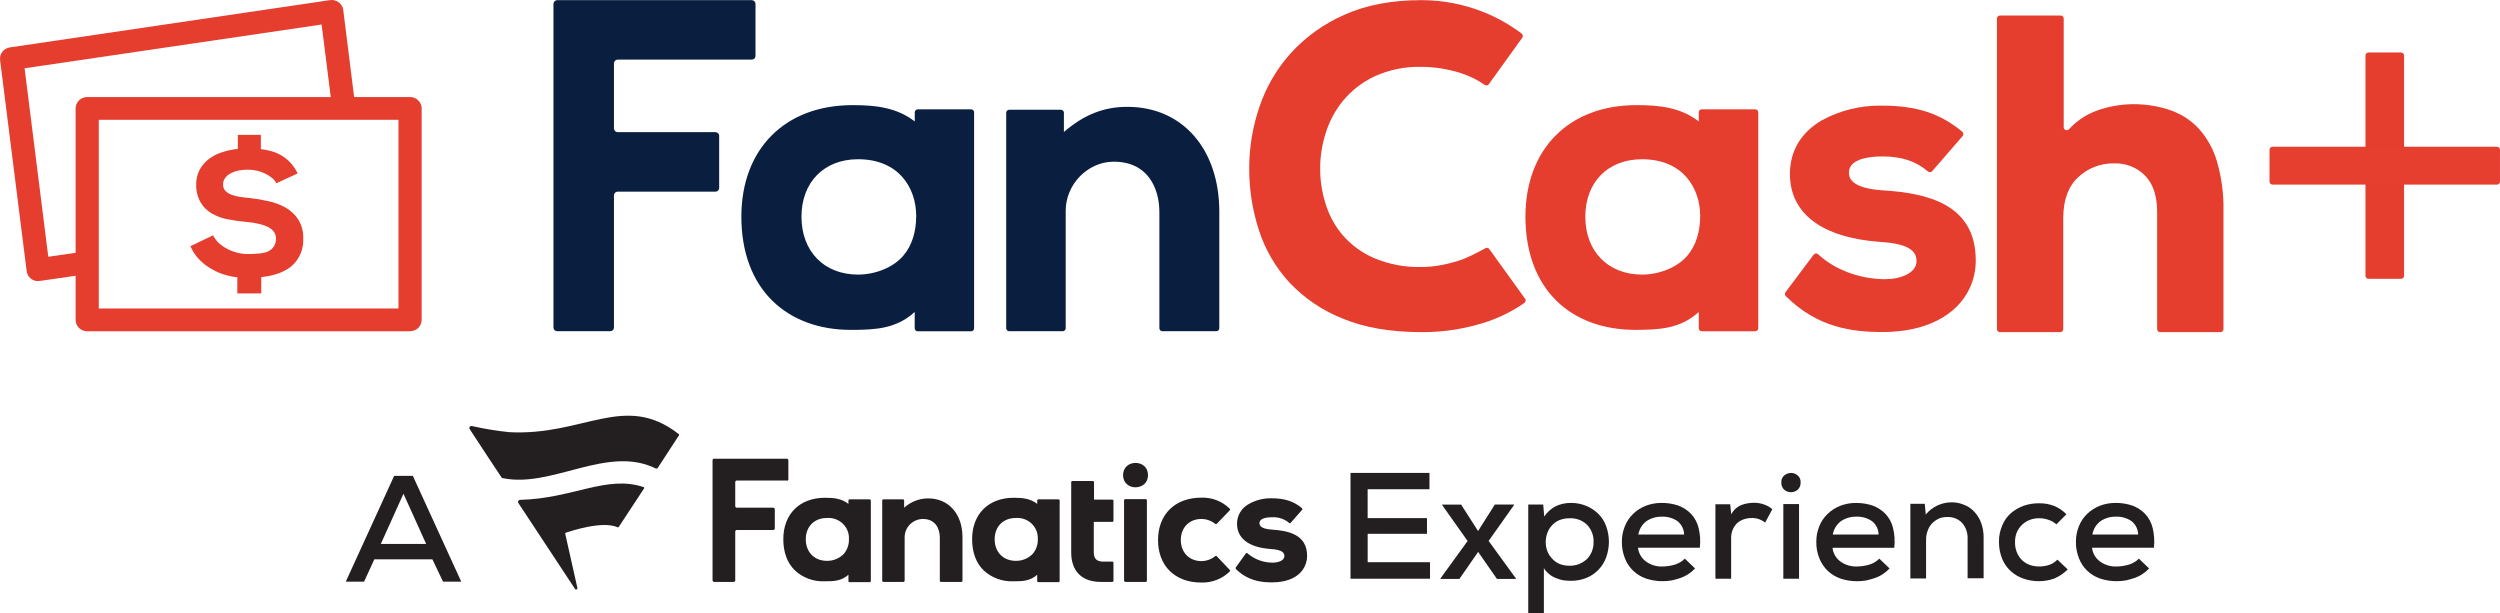
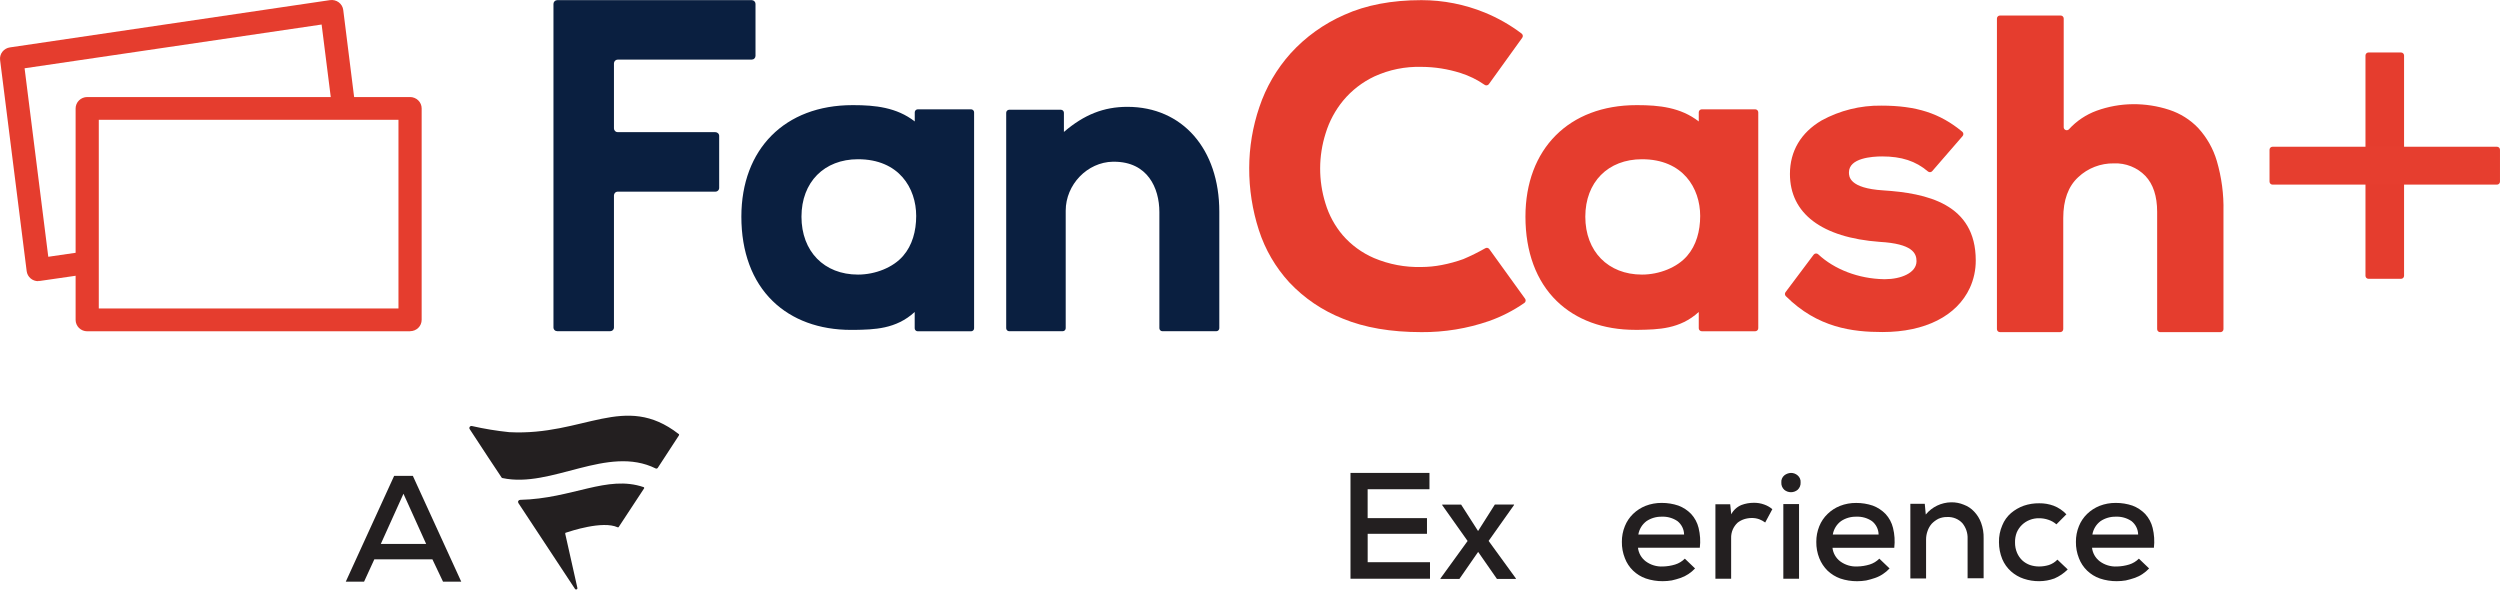
<svg xmlns="http://www.w3.org/2000/svg" width="163" height="40" viewBox="0 0 163 40" fill="none">
  <path d="M58.888 16.679C58.238 17.441 57.068 17.903 55.941 17.903C53.73 17.903 52.256 16.387 52.256 14.129C52.256 11.87 53.741 10.382 55.941 10.382C58.619 10.382 59.736 12.27 59.736 14.082C59.736 15.074 59.478 15.998 58.888 16.679ZM63.318 7.127H59.84C59.813 7.128 59.788 7.133 59.763 7.143C59.739 7.153 59.718 7.168 59.699 7.186C59.681 7.205 59.666 7.226 59.657 7.25C59.647 7.274 59.642 7.3 59.642 7.325V7.919C58.463 6.998 57.041 6.855 55.646 6.855H55.576C51.179 6.857 48.337 9.712 48.337 14.129C48.337 16.427 49.042 18.328 50.377 19.627C51.64 20.857 53.411 21.509 55.494 21.509H55.711C56.989 21.487 58.418 21.464 59.638 20.342V21.406C59.638 21.458 59.659 21.507 59.696 21.543C59.733 21.58 59.783 21.6 59.835 21.6H63.314C63.34 21.6 63.366 21.595 63.39 21.585C63.414 21.575 63.436 21.561 63.454 21.543C63.472 21.524 63.487 21.503 63.497 21.479C63.506 21.455 63.511 21.43 63.511 21.404V7.325C63.511 7.3 63.506 7.274 63.497 7.25C63.487 7.226 63.472 7.205 63.454 7.186C63.436 7.168 63.414 7.153 63.39 7.143C63.366 7.133 63.34 7.128 63.314 7.127" fill="#0A1F40" />
  <path d="M49.259 3.641V0.254C49.259 0.19 49.233 0.128 49.187 0.082C49.14 0.036 49.078 0.01 49.012 0.009L36.333 0.009C36.267 0.01 36.204 0.036 36.158 0.082C36.112 0.128 36.086 0.19 36.086 0.254V21.349C36.085 21.381 36.092 21.413 36.104 21.442C36.116 21.472 36.134 21.499 36.157 21.522C36.18 21.545 36.208 21.563 36.238 21.575C36.268 21.587 36.3 21.594 36.333 21.594H39.783C39.816 21.594 39.848 21.587 39.878 21.575C39.908 21.563 39.936 21.545 39.959 21.522C39.982 21.499 40 21.472 40.012 21.442C40.024 21.413 40.031 21.381 40.03 21.349V12.741C40.03 12.709 40.036 12.677 40.048 12.647C40.061 12.617 40.079 12.591 40.102 12.568C40.125 12.545 40.152 12.527 40.182 12.515C40.212 12.502 40.245 12.496 40.277 12.496H46.643C46.676 12.496 46.708 12.489 46.738 12.477C46.769 12.465 46.796 12.446 46.819 12.423C46.842 12.4 46.86 12.373 46.872 12.343C46.885 12.313 46.891 12.281 46.89 12.249V8.864C46.891 8.832 46.885 8.8 46.872 8.77C46.86 8.74 46.842 8.713 46.819 8.69C46.796 8.667 46.769 8.649 46.738 8.636C46.708 8.624 46.676 8.617 46.643 8.617H40.277C40.245 8.617 40.212 8.611 40.182 8.599C40.152 8.586 40.125 8.568 40.102 8.546C40.079 8.523 40.061 8.496 40.048 8.466C40.036 8.437 40.03 8.405 40.03 8.373V4.13C40.03 4.066 40.056 4.004 40.102 3.958C40.149 3.912 40.212 3.886 40.277 3.886H49.012C49.044 3.886 49.077 3.879 49.107 3.867C49.137 3.855 49.164 3.836 49.187 3.814C49.21 3.791 49.228 3.764 49.241 3.734C49.253 3.705 49.259 3.673 49.259 3.641Z" fill="#0A1F40" />
  <path d="M116.416 19.05C116.387 19.088 116.374 19.135 116.378 19.182C116.381 19.23 116.402 19.274 116.435 19.308C118.512 21.375 120.785 21.649 122.744 21.649C125.512 21.649 127.584 20.602 128.432 18.775C128.691 18.21 128.823 17.597 128.819 16.977C128.819 13.275 125.599 12.594 122.79 12.413C120.551 12.273 120.551 11.495 120.551 11.238C120.551 10.299 122.068 10.199 122.718 10.199C123.98 10.199 124.907 10.501 125.698 11.176C125.718 11.194 125.741 11.207 125.766 11.215C125.79 11.224 125.817 11.228 125.843 11.226C125.869 11.224 125.895 11.218 125.919 11.206C125.942 11.195 125.963 11.179 125.98 11.159L127.963 8.871C127.998 8.831 128.015 8.779 128.011 8.726C128.007 8.673 127.982 8.624 127.942 8.59C126.492 7.385 124.946 6.887 122.664 6.887C121.3 6.868 119.954 7.202 118.763 7.856C117.417 8.65 116.704 9.854 116.704 11.342C116.704 13.918 118.776 15.489 122.556 15.77C124.684 15.891 124.957 16.506 124.957 17.028C124.957 17.8 123.928 18.203 122.911 18.203H122.822C121.177 18.173 119.6 17.564 118.548 16.581C118.528 16.561 118.504 16.546 118.478 16.537C118.451 16.527 118.423 16.524 118.395 16.526C118.366 16.528 118.339 16.536 118.314 16.55C118.29 16.563 118.268 16.582 118.251 16.604L116.416 19.05Z" fill="#E53D2E" />
  <path d="M73.506 6.966C77.091 6.966 79.499 9.714 79.499 13.805V21.4C79.499 21.452 79.478 21.501 79.441 21.538C79.404 21.575 79.354 21.595 79.302 21.596H75.788C75.736 21.595 75.686 21.575 75.649 21.538C75.612 21.501 75.591 21.452 75.591 21.4V13.831C75.591 12.243 74.815 10.544 72.633 10.544H72.561C70.892 10.572 69.484 12.034 69.484 13.737V21.4C69.484 21.452 69.463 21.501 69.426 21.538C69.389 21.575 69.339 21.595 69.286 21.596H65.801C65.749 21.595 65.699 21.575 65.662 21.538C65.625 21.501 65.604 21.452 65.604 21.4V7.351C65.604 7.3 65.625 7.25 65.662 7.213C65.699 7.177 65.749 7.156 65.801 7.155H69.169C69.222 7.156 69.272 7.177 69.309 7.213C69.346 7.25 69.367 7.3 69.367 7.351V8.603C70.68 7.475 71.967 6.966 73.502 6.966" fill="#0A1F40" />
  <path d="M134.554 1.208V8.294C134.553 8.333 134.565 8.372 134.587 8.404C134.609 8.437 134.641 8.462 134.678 8.477C134.715 8.491 134.756 8.494 134.795 8.486C134.834 8.477 134.869 8.457 134.896 8.428C135.389 7.887 136.008 7.472 136.7 7.219C137.455 6.945 138.253 6.801 139.058 6.793C139.868 6.786 140.674 6.911 141.442 7.163C142.157 7.398 142.802 7.803 143.319 8.343C143.885 8.96 144.301 9.696 144.537 10.495C144.849 11.563 144.996 12.672 144.97 13.784V21.462C144.97 21.514 144.948 21.564 144.91 21.6C144.873 21.637 144.822 21.657 144.769 21.657H140.846C140.793 21.657 140.742 21.637 140.705 21.6C140.667 21.563 140.646 21.514 140.646 21.462V13.811C140.646 12.79 140.388 12.008 139.879 11.47C139.616 11.197 139.297 10.984 138.943 10.843C138.589 10.702 138.208 10.637 137.827 10.652C136.96 10.639 136.123 10.963 135.499 11.553C134.849 12.153 134.524 13.043 134.524 14.222V21.459C134.524 21.511 134.503 21.561 134.465 21.598C134.428 21.635 134.377 21.655 134.324 21.655H130.399C130.346 21.655 130.296 21.635 130.258 21.598C130.221 21.561 130.2 21.511 130.2 21.459V1.208C130.2 1.156 130.221 1.106 130.258 1.069C130.296 1.032 130.346 1.012 130.399 1.012H134.355C134.407 1.012 134.458 1.032 134.495 1.069C134.533 1.106 134.554 1.156 134.554 1.208Z" fill="#E53D2E" />
  <path d="M97.103 16.242C97.075 16.202 97.033 16.174 96.985 16.163C96.936 16.152 96.886 16.16 96.843 16.185C96.379 16.448 95.9 16.685 95.408 16.894C94.953 17.058 94.486 17.186 94.01 17.277C93.571 17.363 93.124 17.407 92.675 17.409C91.615 17.436 90.561 17.237 89.587 16.826C88.8 16.487 88.102 15.977 87.545 15.335C87.029 14.726 86.646 14.019 86.418 13.258C85.954 11.767 85.959 10.173 86.433 8.686C86.67 7.91 87.058 7.187 87.576 6.557C88.13 5.891 88.827 5.352 89.617 4.98C90.575 4.542 91.624 4.33 92.68 4.36C93.541 4.363 94.398 4.497 95.218 4.758C95.781 4.933 96.313 5.193 96.795 5.529C96.816 5.544 96.84 5.556 96.865 5.562C96.891 5.568 96.917 5.569 96.943 5.565C96.969 5.561 96.994 5.552 97.016 5.539C97.038 5.525 97.058 5.507 97.073 5.486L99.251 2.461C99.281 2.42 99.293 2.368 99.286 2.317C99.278 2.266 99.251 2.221 99.21 2.189C98.474 1.632 97.666 1.171 96.808 0.82C95.5 0.285 94.097 0.01 92.68 0.009C90.738 0.009 89.061 0.329 87.649 0.967C86.316 1.551 85.124 2.406 84.151 3.475C83.236 4.497 82.541 5.691 82.109 6.985C81.674 8.263 81.451 9.602 81.448 10.95C81.442 12.326 81.655 13.694 82.079 15.005C82.485 16.267 83.161 17.428 84.062 18.411C85.031 19.442 86.221 20.248 87.545 20.772C88.967 21.361 90.678 21.655 92.68 21.655C94.178 21.666 95.666 21.422 97.079 20.934C97.9 20.645 98.676 20.247 99.388 19.752C99.409 19.737 99.428 19.718 99.442 19.696C99.456 19.674 99.466 19.649 99.47 19.624C99.474 19.598 99.474 19.572 99.468 19.546C99.462 19.521 99.451 19.497 99.435 19.476L97.103 16.242Z" fill="#E53D2E" />
  <path d="M110.005 16.679C109.355 17.441 108.184 17.903 107.057 17.903C104.847 17.903 103.362 16.387 103.362 14.129C103.362 11.87 104.847 10.382 107.057 10.382C109.734 10.382 110.852 12.27 110.852 14.082C110.852 15.074 110.594 15.998 110.005 16.679ZM114.441 7.127H110.956C110.93 7.127 110.904 7.133 110.88 7.143C110.856 7.153 110.834 7.167 110.815 7.186C110.797 7.204 110.782 7.226 110.773 7.25C110.763 7.274 110.758 7.3 110.759 7.325V7.919C109.58 6.998 108.158 6.855 106.762 6.855H106.695C102.298 6.855 99.459 9.709 99.459 14.126C99.459 16.425 100.163 18.326 101.496 19.625C102.759 20.855 104.53 21.506 106.613 21.506H106.83C108.111 21.485 109.537 21.462 110.759 20.34V21.404C110.76 21.456 110.781 21.505 110.818 21.541C110.856 21.578 110.906 21.598 110.958 21.598H114.441C114.494 21.597 114.544 21.576 114.581 21.54C114.618 21.503 114.639 21.454 114.639 21.402V7.325C114.639 7.3 114.634 7.274 114.624 7.25C114.615 7.226 114.6 7.205 114.582 7.186C114.563 7.168 114.542 7.153 114.518 7.143C114.493 7.133 114.468 7.128 114.441 7.127Z" fill="#E53D2E" />
  <path d="M6.441 20.11H25.98V7.811H6.441V20.11ZM26.736 21.6H5.687C5.587 21.6 5.489 21.581 5.397 21.544C5.306 21.507 5.222 21.453 5.152 21.384C5.082 21.315 5.026 21.233 4.988 21.143C4.95 21.053 4.93 20.957 4.93 20.859V7.07C4.93 6.972 4.95 6.876 4.988 6.786C5.026 6.696 5.081 6.614 5.152 6.545C5.222 6.476 5.305 6.421 5.397 6.384C5.489 6.346 5.587 6.327 5.687 6.327H26.736C26.835 6.327 26.934 6.346 27.025 6.384C27.117 6.421 27.201 6.476 27.271 6.545C27.341 6.614 27.397 6.696 27.435 6.786C27.473 6.876 27.492 6.972 27.492 7.07V20.853C27.492 20.95 27.473 21.047 27.435 21.137C27.397 21.227 27.341 21.309 27.271 21.378C27.2 21.446 27.117 21.501 27.025 21.538C26.933 21.575 26.835 21.594 26.736 21.594" fill="#E53D2E" />
  <path d="M2.491 18.333C2.306 18.333 2.127 18.267 1.988 18.146C1.849 18.025 1.761 17.858 1.739 17.677L0.006 3.915C-0.018 3.721 0.036 3.526 0.158 3.371C0.28 3.217 0.459 3.115 0.656 3.089L21.512 0.009C21.612 -0.006 21.714 -0.002 21.812 0.022C21.91 0.046 22.003 0.089 22.083 0.148C22.164 0.208 22.232 0.283 22.283 0.368C22.334 0.454 22.366 0.549 22.379 0.648L23.196 7.183L21.696 7.366L20.97 1.599L1.603 4.452L3.148 16.742L5.573 16.387L5.79 17.856L2.606 18.316C2.569 18.319 2.531 18.319 2.494 18.316" fill="#E53D2E" />
-   <path d="M18.018 11.947C17.955 11.823 17.869 11.713 17.762 11.623C17.63 11.511 17.485 11.415 17.329 11.338C17.156 11.248 16.973 11.18 16.782 11.136C16.575 11.086 16.363 11.062 16.15 11.063C15.951 11.063 15.753 11.082 15.558 11.119C15.381 11.152 15.21 11.211 15.051 11.293C14.908 11.366 14.784 11.47 14.687 11.595C14.592 11.718 14.541 11.867 14.544 12.021C14.536 12.172 14.587 12.319 14.687 12.434C14.793 12.546 14.923 12.632 15.068 12.687C15.243 12.754 15.425 12.802 15.61 12.832C15.809 12.864 16.017 12.89 16.23 12.905C16.657 12.951 17.081 13.022 17.5 13.117C17.898 13.2 18.28 13.344 18.633 13.543C18.963 13.733 19.243 13.997 19.448 14.314C19.674 14.686 19.787 15.115 19.771 15.548C19.788 15.87 19.736 16.192 19.616 16.492C19.496 16.793 19.313 17.064 19.078 17.29C18.611 17.715 17.93 17.974 17.034 18.067V19.131H15.473V18.077C15.141 18.046 14.813 17.974 14.498 17.864C14.193 17.758 13.901 17.615 13.631 17.439C13.36 17.269 13.115 17.062 12.903 16.826C12.7 16.593 12.534 16.331 12.413 16.049L13.896 15.344C13.983 15.53 14.107 15.697 14.26 15.836C14.422 15.989 14.606 16.118 14.806 16.221C15.011 16.331 15.23 16.416 15.456 16.474C15.684 16.533 15.92 16.563 16.156 16.564C16.416 16.564 16.657 16.551 16.88 16.53C17.081 16.518 17.279 16.474 17.465 16.4C17.619 16.331 17.751 16.222 17.847 16.085C17.95 15.925 18.002 15.738 17.994 15.548C17.999 15.383 17.944 15.221 17.84 15.091C17.729 14.956 17.586 14.848 17.424 14.778C17.234 14.69 17.034 14.624 16.828 14.582C16.593 14.531 16.355 14.495 16.115 14.476C15.696 14.437 15.288 14.381 14.89 14.307C14.518 14.242 14.16 14.115 13.831 13.933C13.526 13.76 13.271 13.514 13.091 13.217C12.883 12.854 12.779 12.442 12.792 12.025C12.785 11.691 12.863 11.36 13.02 11.063C13.169 10.79 13.375 10.552 13.625 10.363C13.885 10.168 14.179 10.018 14.492 9.922C14.82 9.814 15.161 9.742 15.506 9.709V8.792H17.008V9.72C17.253 9.749 17.495 9.798 17.732 9.867C17.961 9.933 18.18 10.031 18.382 10.156C18.593 10.287 18.785 10.445 18.952 10.627C19.139 10.829 19.292 11.059 19.407 11.308L18.018 11.947Z" fill="#E53D2E" />
  <path d="M156.545 3.421H154.428C154.318 3.421 154.229 3.509 154.229 3.617V17.983C154.229 18.092 154.318 18.179 154.428 18.179H156.545C156.656 18.179 156.745 18.092 156.745 17.983V3.617C156.745 3.509 156.656 3.421 156.545 3.421Z" fill="#E53D2E" />
  <path d="M162.799 9.567H148.172C148.062 9.567 147.973 9.655 147.973 9.763V11.842C147.973 11.951 148.062 12.038 148.172 12.038H162.799C162.91 12.038 162.999 11.951 162.999 11.842V9.763C162.999 9.655 162.91 9.567 162.799 9.567Z" fill="#E63E2F" />
-   <path d="M60.511 32.495C61.861 32.495 62.754 33.516 62.754 35.034V37.861C62.754 37.871 62.753 37.882 62.749 37.892C62.745 37.901 62.739 37.91 62.732 37.918C62.724 37.925 62.715 37.931 62.705 37.935C62.695 37.939 62.684 37.94 62.674 37.94H61.356C61.345 37.94 61.334 37.939 61.325 37.935C61.314 37.931 61.305 37.925 61.298 37.918C61.29 37.91 61.284 37.901 61.281 37.892C61.277 37.882 61.275 37.871 61.276 37.861V35.049C61.276 34.459 60.983 33.836 60.17 33.836H60.138C59.828 33.85 59.536 33.981 59.321 34.2C59.106 34.42 58.985 34.712 58.983 35.017V37.861C58.983 37.871 58.982 37.882 58.978 37.892C58.974 37.901 58.968 37.91 58.961 37.918C58.953 37.925 58.944 37.931 58.934 37.935C58.924 37.939 58.913 37.94 58.902 37.94H57.602C57.591 37.941 57.58 37.939 57.57 37.935C57.56 37.932 57.55 37.926 57.542 37.919C57.535 37.911 57.529 37.902 57.525 37.892C57.521 37.882 57.519 37.871 57.52 37.861V32.639C57.519 32.629 57.521 32.618 57.525 32.608C57.529 32.597 57.535 32.588 57.542 32.581C57.55 32.573 57.559 32.567 57.57 32.563C57.58 32.559 57.591 32.558 57.602 32.558H58.87C58.881 32.558 58.892 32.559 58.902 32.563C58.912 32.567 58.921 32.573 58.929 32.581C58.937 32.588 58.942 32.598 58.946 32.608C58.95 32.618 58.951 32.629 58.95 32.639V33.101C59.376 32.716 59.932 32.499 60.511 32.495ZM80.572 36.999C80.564 37.014 80.56 37.03 80.56 37.047C80.56 37.063 80.564 37.08 80.572 37.094C81.352 37.861 82.197 37.971 82.945 37.971C83.985 37.971 84.768 37.588 85.075 36.907C85.174 36.697 85.224 36.468 85.223 36.237C85.223 34.862 84.018 34.606 82.962 34.534C82.117 34.487 82.117 34.2 82.117 34.108C82.117 33.757 82.685 33.725 82.93 33.725C83.337 33.701 83.739 33.832 84.05 34.091C84.056 34.099 84.064 34.105 84.072 34.109C84.081 34.113 84.09 34.115 84.1 34.115C84.11 34.115 84.119 34.113 84.128 34.109C84.136 34.105 84.144 34.099 84.15 34.091L84.898 33.239C84.93 33.208 84.913 33.159 84.88 33.127C84.345 32.68 83.758 32.488 82.897 32.488C82.385 32.478 81.879 32.605 81.434 32.856C81.197 32.982 80.999 33.168 80.861 33.396C80.724 33.623 80.652 33.884 80.654 34.148C80.654 35.106 81.434 35.698 82.847 35.794C83.645 35.843 83.742 36.066 83.742 36.258C83.742 36.545 83.352 36.684 82.977 36.684H82.945C82.352 36.677 81.782 36.462 81.337 36.077C81.329 36.069 81.319 36.062 81.308 36.058C81.298 36.054 81.286 36.053 81.275 36.055C81.263 36.057 81.252 36.061 81.243 36.068C81.234 36.075 81.227 36.084 81.222 36.094L80.572 36.999ZM67.34 36.105C67.564 35.834 67.68 35.493 67.665 35.145C67.674 34.959 67.644 34.774 67.575 34.601C67.506 34.428 67.4 34.272 67.265 34.142C67.129 34.012 66.968 33.912 66.79 33.848C66.612 33.784 66.423 33.758 66.235 33.772C65.404 33.772 64.852 34.331 64.852 35.162C64.852 35.992 65.404 36.567 66.235 36.567C66.441 36.57 66.647 36.53 66.837 36.45C67.027 36.371 67.199 36.253 67.34 36.105ZM67.626 32.639C67.625 32.629 67.626 32.618 67.63 32.608C67.634 32.598 67.64 32.588 67.647 32.581C67.655 32.573 67.664 32.567 67.674 32.563C67.684 32.559 67.695 32.558 67.706 32.558H69.007C69.018 32.558 69.029 32.559 69.039 32.563C69.049 32.567 69.058 32.573 69.066 32.581C69.074 32.588 69.08 32.597 69.084 32.608C69.088 32.618 69.09 32.629 69.089 32.639V37.876C69.09 37.886 69.088 37.897 69.084 37.907C69.08 37.917 69.074 37.927 69.066 37.934C69.058 37.942 69.049 37.948 69.039 37.952C69.029 37.956 69.018 37.957 69.007 37.957H67.706C67.695 37.957 67.684 37.956 67.674 37.952C67.664 37.948 67.655 37.942 67.647 37.934C67.64 37.926 67.634 37.917 67.63 37.907C67.626 37.897 67.625 37.886 67.626 37.876V37.473C67.171 37.889 66.633 37.899 66.146 37.899H66.066C65.714 37.914 65.363 37.859 65.033 37.738C64.703 37.618 64.401 37.434 64.145 37.197C63.642 36.718 63.382 36.015 63.382 35.153C63.382 33.508 64.455 32.454 66.098 32.454H66.13C66.651 32.454 67.186 32.503 67.626 32.854V32.639ZM51.401 31.266V30.004C51.399 29.979 51.388 29.956 51.37 29.938C51.353 29.921 51.329 29.91 51.304 29.908H46.557C46.532 29.91 46.507 29.92 46.489 29.938C46.471 29.955 46.46 29.979 46.458 30.004V37.844C46.46 37.869 46.471 37.892 46.489 37.91C46.507 37.928 46.532 37.938 46.557 37.94H47.84C47.866 37.938 47.89 37.928 47.907 37.91C47.925 37.892 47.936 37.869 47.938 37.844V34.651C47.939 34.626 47.95 34.602 47.968 34.585C47.986 34.567 48.01 34.556 48.035 34.555H50.419C50.445 34.553 50.468 34.542 50.486 34.525C50.504 34.507 50.515 34.484 50.517 34.459V33.197C50.515 33.172 50.504 33.149 50.486 33.131C50.468 33.114 50.445 33.103 50.419 33.101H48.035C48.01 33.1 47.986 33.089 47.968 33.071C47.95 33.054 47.939 33.03 47.938 33.005V31.426C47.939 31.401 47.95 31.378 47.968 31.36C47.986 31.342 48.01 31.332 48.035 31.33H51.319C51.351 31.362 51.401 31.313 51.401 31.266ZM79.33 36.264C79.324 36.257 79.317 36.251 79.308 36.247C79.3 36.242 79.29 36.24 79.281 36.24C79.271 36.24 79.262 36.242 79.254 36.247C79.245 36.251 79.238 36.257 79.232 36.264C78.979 36.467 78.663 36.579 78.337 36.584C77.542 36.584 76.989 36.024 76.989 35.209C76.989 34.393 77.542 33.836 78.337 33.836C78.663 33.84 78.979 33.952 79.232 34.155C79.245 34.167 79.263 34.174 79.281 34.174C79.299 34.174 79.317 34.167 79.33 34.155L80.175 33.278C80.183 33.27 80.189 33.262 80.193 33.252C80.197 33.242 80.199 33.232 80.199 33.221C80.199 33.211 80.197 33.2 80.193 33.191C80.189 33.181 80.183 33.172 80.175 33.165C79.934 32.925 79.645 32.738 79.326 32.614C79.007 32.491 78.665 32.434 78.322 32.448C76.614 32.448 75.504 33.533 75.504 35.215C75.504 36.897 76.61 37.982 78.322 37.982C78.664 37.993 79.005 37.935 79.324 37.812C79.643 37.689 79.932 37.502 80.175 37.265C80.183 37.257 80.189 37.249 80.193 37.239C80.197 37.229 80.199 37.219 80.199 37.208C80.199 37.198 80.197 37.188 80.193 37.178C80.189 37.168 80.183 37.159 80.175 37.152L79.33 36.264ZM72.518 37.94C72.528 37.94 72.539 37.939 72.549 37.935C72.559 37.931 72.568 37.925 72.576 37.918C72.583 37.91 72.589 37.901 72.593 37.892C72.597 37.882 72.599 37.871 72.598 37.861V36.694C72.599 36.684 72.597 36.673 72.593 36.663C72.589 36.654 72.583 36.645 72.576 36.637C72.568 36.63 72.559 36.624 72.549 36.62C72.539 36.617 72.528 36.615 72.518 36.616H71.868C71.493 36.599 71.315 36.403 71.315 36.024V34.027H72.518C72.528 34.028 72.539 34.026 72.549 34.022C72.559 34.019 72.568 34.013 72.576 34.005C72.583 33.998 72.589 33.989 72.593 33.979C72.597 33.969 72.599 33.959 72.598 33.948V32.654C72.599 32.644 72.597 32.633 72.593 32.623C72.589 32.614 72.583 32.605 72.576 32.597C72.568 32.59 72.559 32.584 72.549 32.58C72.539 32.576 72.528 32.575 72.518 32.575H71.33V31.441C71.331 31.43 71.329 31.42 71.325 31.41C71.321 31.4 71.316 31.391 71.308 31.384C71.3 31.376 71.291 31.37 71.281 31.367C71.271 31.363 71.26 31.361 71.25 31.362H69.923C69.913 31.361 69.902 31.363 69.892 31.367C69.882 31.37 69.873 31.376 69.865 31.384C69.858 31.391 69.852 31.4 69.848 31.41C69.844 31.42 69.843 31.43 69.843 31.441V36.024C69.843 37.237 70.541 37.94 71.761 37.94H72.509H72.518ZM55.025 36.105C55.249 35.834 55.365 35.493 55.35 35.145C55.36 34.959 55.329 34.774 55.26 34.601C55.191 34.428 55.085 34.272 54.95 34.142C54.815 34.012 54.653 33.912 54.475 33.848C54.298 33.784 54.108 33.758 53.92 33.772C53.09 33.772 52.537 34.331 52.537 35.162C52.537 35.992 53.09 36.567 53.92 36.567C54.127 36.57 54.332 36.53 54.522 36.45C54.712 36.371 54.884 36.253 55.025 36.105ZM55.318 32.639C55.317 32.629 55.318 32.618 55.322 32.608C55.325 32.598 55.331 32.588 55.339 32.581C55.346 32.573 55.356 32.567 55.366 32.563C55.376 32.559 55.387 32.558 55.398 32.558H56.698C56.709 32.558 56.72 32.559 56.73 32.563C56.74 32.567 56.75 32.573 56.757 32.581C56.765 32.588 56.771 32.598 56.774 32.608C56.778 32.618 56.779 32.629 56.778 32.639V37.876C56.779 37.886 56.778 37.897 56.774 37.907C56.771 37.917 56.765 37.926 56.757 37.934C56.75 37.942 56.74 37.948 56.73 37.952C56.72 37.956 56.709 37.957 56.698 37.957H55.398C55.387 37.957 55.376 37.956 55.366 37.952C55.356 37.948 55.346 37.942 55.339 37.934C55.331 37.926 55.325 37.917 55.322 37.907C55.318 37.897 55.317 37.886 55.318 37.876V37.473C54.862 37.889 54.325 37.899 53.837 37.899H53.755C53.404 37.914 53.053 37.859 52.724 37.738C52.394 37.618 52.093 37.434 51.837 37.197C51.332 36.718 51.072 36.015 51.072 35.153C51.072 33.508 52.145 32.454 53.788 32.454H53.82C54.34 32.454 54.876 32.503 55.316 32.854L55.318 32.639ZM73.378 37.94H74.696C74.707 37.941 74.718 37.939 74.728 37.935C74.738 37.932 74.748 37.926 74.755 37.919C74.763 37.911 74.769 37.902 74.773 37.892C74.777 37.882 74.779 37.871 74.778 37.861V32.622C74.779 32.611 74.777 32.601 74.773 32.591C74.769 32.581 74.763 32.572 74.755 32.564C74.748 32.557 74.738 32.551 74.728 32.547C74.718 32.544 74.707 32.542 74.696 32.544H73.37C73.359 32.543 73.348 32.544 73.338 32.548C73.328 32.552 73.319 32.558 73.311 32.565C73.304 32.573 73.298 32.581 73.294 32.591C73.29 32.601 73.289 32.612 73.289 32.622V37.861C73.305 37.908 73.337 37.94 73.37 37.94H73.378ZM74.85 30.979C74.85 29.915 73.224 29.915 73.224 30.979C73.224 32.043 74.85 32.033 74.85 30.979Z" fill="#231F20" />
  <path d="M44.254 28.407L42.889 30.5C42.876 30.521 42.856 30.538 42.832 30.546C42.809 30.555 42.783 30.555 42.759 30.547C39.605 28.982 35.964 31.856 32.761 31.17C32.728 31.17 32.713 31.153 32.696 31.121C32.696 31.121 31.135 28.78 30.633 27.992C30.614 27.97 30.604 27.942 30.602 27.914C30.601 27.885 30.609 27.857 30.625 27.833C30.641 27.809 30.665 27.791 30.692 27.782C30.72 27.772 30.75 27.771 30.778 27.779C31.576 27.96 32.386 28.093 33.201 28.177C38.077 28.433 40.711 25.559 44.239 28.29C44.287 28.297 44.287 28.36 44.254 28.407ZM40.273 34.378C40.305 34.395 40.321 34.378 40.338 34.363L41.996 31.841C41.999 31.833 42.001 31.825 42.002 31.817C42.002 31.809 42.001 31.801 41.997 31.793C41.994 31.786 41.99 31.779 41.984 31.773C41.978 31.767 41.971 31.763 41.963 31.76C39.579 30.947 37.33 32.511 33.916 32.59C33.891 32.59 33.866 32.597 33.844 32.609C33.823 32.622 33.805 32.641 33.793 32.662C33.781 32.684 33.776 32.709 33.777 32.734C33.779 32.758 33.787 32.782 33.801 32.803L37.486 38.391C37.495 38.408 37.51 38.421 37.529 38.428C37.547 38.436 37.567 38.437 37.586 38.431C37.605 38.426 37.622 38.414 37.633 38.398C37.644 38.382 37.65 38.363 37.648 38.344L36.851 34.793C36.851 34.761 36.868 34.729 36.9 34.729C37.193 34.633 39.285 33.931 40.266 34.378H40.273Z" fill="#231F20" />
  <path d="M93.236 37.733H88.052V30.834H93.201V31.898H89.17V33.782H93.039V34.804H89.172V36.656H93.236V37.72V37.733Z" fill="#231F20" />
  <path d="M97.465 32.895H98.716V32.926L97.058 35.268L98.837 37.716V37.748H97.602L96.375 35.983L95.152 37.748H93.917V37.716L95.688 35.272L94.03 32.931V32.899H95.265L96.37 34.623L97.465 32.895Z" fill="#231F20" />
-   <path d="M99.642 40V32.895H100.618L100.683 33.676C100.873 33.393 101.132 33.162 101.437 33.003C101.742 32.862 102.075 32.79 102.412 32.79C102.759 32.786 103.103 32.851 103.422 32.982C103.72 33.105 103.99 33.284 104.218 33.51C104.443 33.737 104.616 34.009 104.723 34.308C104.96 34.964 104.96 35.68 104.723 36.337C104.616 36.64 104.444 36.917 104.218 37.15C104 37.379 103.733 37.559 103.438 37.678C103.108 37.81 102.754 37.875 102.397 37.869C102.25 37.869 102.087 37.852 101.925 37.837C101.758 37.802 101.595 37.751 101.437 37.686C101.279 37.626 101.132 37.54 101.004 37.431C100.868 37.323 100.752 37.193 100.661 37.047V39.985H99.638L99.642 40ZM102.324 36.886C102.541 36.89 102.756 36.852 102.959 36.775C103.144 36.697 103.314 36.589 103.464 36.456C103.604 36.313 103.714 36.144 103.789 35.96C103.868 35.761 103.906 35.549 103.901 35.336C103.909 35.132 103.876 34.928 103.803 34.736C103.731 34.544 103.621 34.368 103.479 34.219C103.33 34.074 103.152 33.961 102.956 33.887C102.76 33.814 102.55 33.782 102.341 33.793C102.119 33.787 101.898 33.825 101.691 33.904C101.504 33.978 101.337 34.093 101.203 34.24C101.066 34.382 100.961 34.55 100.893 34.734C100.743 35.125 100.743 35.557 100.893 35.949C100.967 36.133 101.077 36.301 101.218 36.443C101.353 36.59 101.519 36.705 101.706 36.779C101.904 36.85 102.113 36.886 102.324 36.886Z" fill="#231F20" />
  <path d="M106.795 35.704C106.813 35.879 106.868 36.048 106.954 36.202C107.041 36.356 107.159 36.49 107.3 36.598C107.621 36.837 108.018 36.956 108.42 36.935C108.691 36.929 108.96 36.886 109.218 36.807C109.458 36.733 109.676 36.601 109.851 36.424L110.518 37.062C110.389 37.201 110.244 37.324 110.085 37.428C109.924 37.536 109.749 37.622 109.565 37.684C109.379 37.747 109.189 37.801 108.997 37.844C108.804 37.876 108.608 37.892 108.412 37.893C108.036 37.896 107.662 37.836 107.306 37.716C106.994 37.607 106.71 37.431 106.474 37.203C106.238 36.974 106.056 36.697 105.941 36.392C105.807 36.053 105.74 35.691 105.746 35.328C105.743 34.978 105.809 34.631 105.941 34.306C106.061 34.006 106.243 33.734 106.476 33.508C106.71 33.282 106.986 33.104 107.289 32.982C107.626 32.851 107.985 32.786 108.347 32.79C108.715 32.788 109.082 32.847 109.43 32.965C109.745 33.083 110.028 33.268 110.261 33.508C110.498 33.766 110.666 34.08 110.748 34.419C110.852 34.842 110.88 35.28 110.828 35.713H106.797L106.795 35.704ZM109.803 34.853C109.801 34.684 109.761 34.518 109.686 34.367C109.611 34.215 109.503 34.082 109.37 33.976C109.07 33.773 108.711 33.672 108.347 33.688C107.994 33.681 107.647 33.781 107.354 33.976C107.067 34.19 106.876 34.504 106.819 34.853H109.803Z" fill="#231F20" />
  <path d="M112.811 32.894L112.876 33.533C113.019 33.26 113.254 33.046 113.542 32.926C113.796 32.831 114.067 32.782 114.339 32.782C114.572 32.777 114.804 32.815 115.022 32.894C115.218 32.962 115.399 33.065 115.557 33.197L115.091 34.067C114.972 33.979 114.841 33.907 114.701 33.854C114.545 33.798 114.38 33.771 114.214 33.773C114.042 33.774 113.872 33.801 113.709 33.854C113.55 33.907 113.403 33.988 113.275 34.093C113.153 34.213 113.054 34.354 112.983 34.508C112.901 34.694 112.862 34.897 112.87 35.1V37.735H111.845V32.877H112.805L112.811 32.894Z" fill="#231F20" />
  <path d="M116.143 31.458C116.135 31.371 116.149 31.283 116.183 31.203C116.217 31.122 116.27 31.05 116.338 30.994C116.461 30.896 116.613 30.84 116.771 30.834C116.93 30.833 117.084 30.89 117.204 30.994C117.272 31.05 117.325 31.122 117.359 31.203C117.393 31.283 117.406 31.371 117.399 31.458C117.405 31.547 117.39 31.636 117.356 31.719C117.322 31.801 117.271 31.876 117.204 31.937C117.083 32.037 116.929 32.092 116.771 32.092C116.612 32.092 116.459 32.037 116.338 31.937C116.271 31.876 116.219 31.801 116.185 31.719C116.152 31.636 116.137 31.547 116.143 31.458ZM117.297 32.863V37.733H116.273V32.863H117.297Z" fill="#231F20" />
  <path d="M119.477 35.704C119.494 35.879 119.548 36.048 119.634 36.202C119.721 36.356 119.838 36.491 119.979 36.598C120.302 36.837 120.699 36.956 121.102 36.934C121.373 36.929 121.641 36.886 121.9 36.807C122.14 36.733 122.357 36.601 122.532 36.424L123.2 37.062C123.071 37.201 122.925 37.324 122.767 37.428C122.605 37.537 122.429 37.624 122.244 37.686C122.058 37.749 121.868 37.803 121.676 37.846C121.482 37.878 121.286 37.894 121.089 37.895C120.713 37.897 120.339 37.838 119.984 37.718C119.675 37.606 119.393 37.432 119.156 37.207C118.922 36.975 118.739 36.698 118.618 36.394C118.484 36.055 118.418 35.693 118.423 35.33C118.42 34.98 118.487 34.633 118.618 34.308C118.739 34.008 118.922 33.736 119.156 33.51C119.389 33.284 119.665 33.105 119.969 32.984C120.304 32.853 120.663 32.788 121.024 32.792C121.393 32.79 121.759 32.849 122.108 32.967C122.422 33.085 122.705 33.27 122.938 33.51C123.176 33.768 123.343 34.081 123.425 34.421C123.53 34.844 123.557 35.282 123.506 35.715H119.474L119.477 35.704ZM122.485 34.853C122.483 34.684 122.443 34.518 122.368 34.367C122.293 34.215 122.185 34.081 122.051 33.976C121.751 33.772 121.391 33.671 121.026 33.688C120.674 33.681 120.327 33.781 120.036 33.976C119.748 34.189 119.556 34.503 119.498 34.853H122.485Z" fill="#231F20" />
  <path d="M128.287 37.733V35.132C128.304 34.762 128.183 34.398 127.947 34.11C127.822 33.975 127.668 33.869 127.496 33.8C127.324 33.731 127.139 33.7 126.954 33.71C126.758 33.705 126.564 33.744 126.386 33.823C126.225 33.906 126.079 34.013 125.953 34.142C125.83 34.282 125.736 34.445 125.677 34.621C125.612 34.8 125.579 34.989 125.58 35.179V37.718H124.555V32.846H125.495L125.56 33.548C125.76 33.303 126.012 33.105 126.298 32.967C126.585 32.829 126.899 32.755 127.218 32.75C127.503 32.745 127.786 32.799 128.048 32.91C128.303 33.005 128.531 33.158 128.714 33.356C128.916 33.568 129.071 33.818 129.169 34.091C129.286 34.414 129.342 34.755 129.332 35.098V37.701H128.291L128.287 37.733Z" fill="#231F20" />
  <path d="M134.815 37.126C134.567 37.376 134.273 37.576 133.948 37.716C133.631 37.833 133.294 37.893 132.955 37.893C132.612 37.896 132.272 37.842 131.947 37.733C131.641 37.631 131.359 37.468 131.119 37.254C130.872 37.033 130.677 36.76 130.549 36.456C130.406 36.105 130.332 35.731 130.333 35.353C130.324 34.975 130.398 34.599 130.549 34.251C130.672 33.944 130.867 33.67 131.119 33.452C131.364 33.245 131.644 33.083 131.947 32.974C132.271 32.863 132.612 32.809 132.955 32.814C133.277 32.809 133.597 32.863 133.898 32.974C134.214 33.096 134.498 33.287 134.728 33.533L134.078 34.187C133.922 34.051 133.739 33.948 133.54 33.885C133.352 33.822 133.154 33.789 132.955 33.789C132.744 33.784 132.534 33.822 132.338 33.899C132.15 33.972 131.979 34.081 131.835 34.219C131.688 34.36 131.572 34.529 131.492 34.715C131.412 34.924 131.374 35.147 131.38 35.37C131.376 35.6 131.421 35.828 131.51 36.041C131.588 36.226 131.704 36.394 131.85 36.535C131.995 36.669 132.167 36.772 132.355 36.839C132.548 36.903 132.751 36.935 132.955 36.935C133.171 36.934 133.385 36.902 133.59 36.839C133.801 36.768 133.991 36.648 134.143 36.488L134.815 37.126Z" fill="#231F20" />
  <path d="M136.399 35.704C136.417 35.879 136.472 36.048 136.558 36.202C136.645 36.356 136.763 36.49 136.904 36.598C137.225 36.837 137.622 36.956 138.024 36.935C138.295 36.929 138.564 36.886 138.822 36.807C139.062 36.733 139.28 36.601 139.455 36.424L140.122 37.062C139.993 37.201 139.848 37.324 139.689 37.428C139.528 37.536 139.353 37.622 139.169 37.684C138.983 37.747 138.793 37.801 138.601 37.844C138.408 37.876 138.212 37.892 138.016 37.893C137.64 37.896 137.266 37.836 136.91 37.716C136.598 37.607 136.314 37.431 136.078 37.203C135.842 36.974 135.66 36.697 135.545 36.392C135.411 36.053 135.344 35.691 135.35 35.328C135.347 34.978 135.413 34.631 135.545 34.306C135.665 34.006 135.847 33.734 136.08 33.508C136.314 33.282 136.59 33.104 136.893 32.982C137.23 32.851 137.589 32.786 137.951 32.79C138.319 32.788 138.686 32.847 139.034 32.965C139.349 33.083 139.632 33.268 139.865 33.508C140.102 33.766 140.27 34.08 140.352 34.419C140.456 34.842 140.484 35.28 140.435 35.713H136.399V35.704ZM139.407 34.853C139.405 34.684 139.365 34.518 139.29 34.367C139.216 34.215 139.107 34.082 138.974 33.976C138.674 33.773 138.315 33.672 137.951 33.688C137.598 33.681 137.251 33.781 136.958 33.976C136.671 34.19 136.48 34.504 136.423 34.853H139.407Z" fill="#231F20" />
  <path d="M28.194 36.47H24.405L23.738 37.924H22.545L25.699 31.025H26.917L30.073 37.924H28.885L28.194 36.47ZM26.306 32.192L24.828 35.466H27.786L26.306 32.192Z" fill="#231F20" />
</svg>